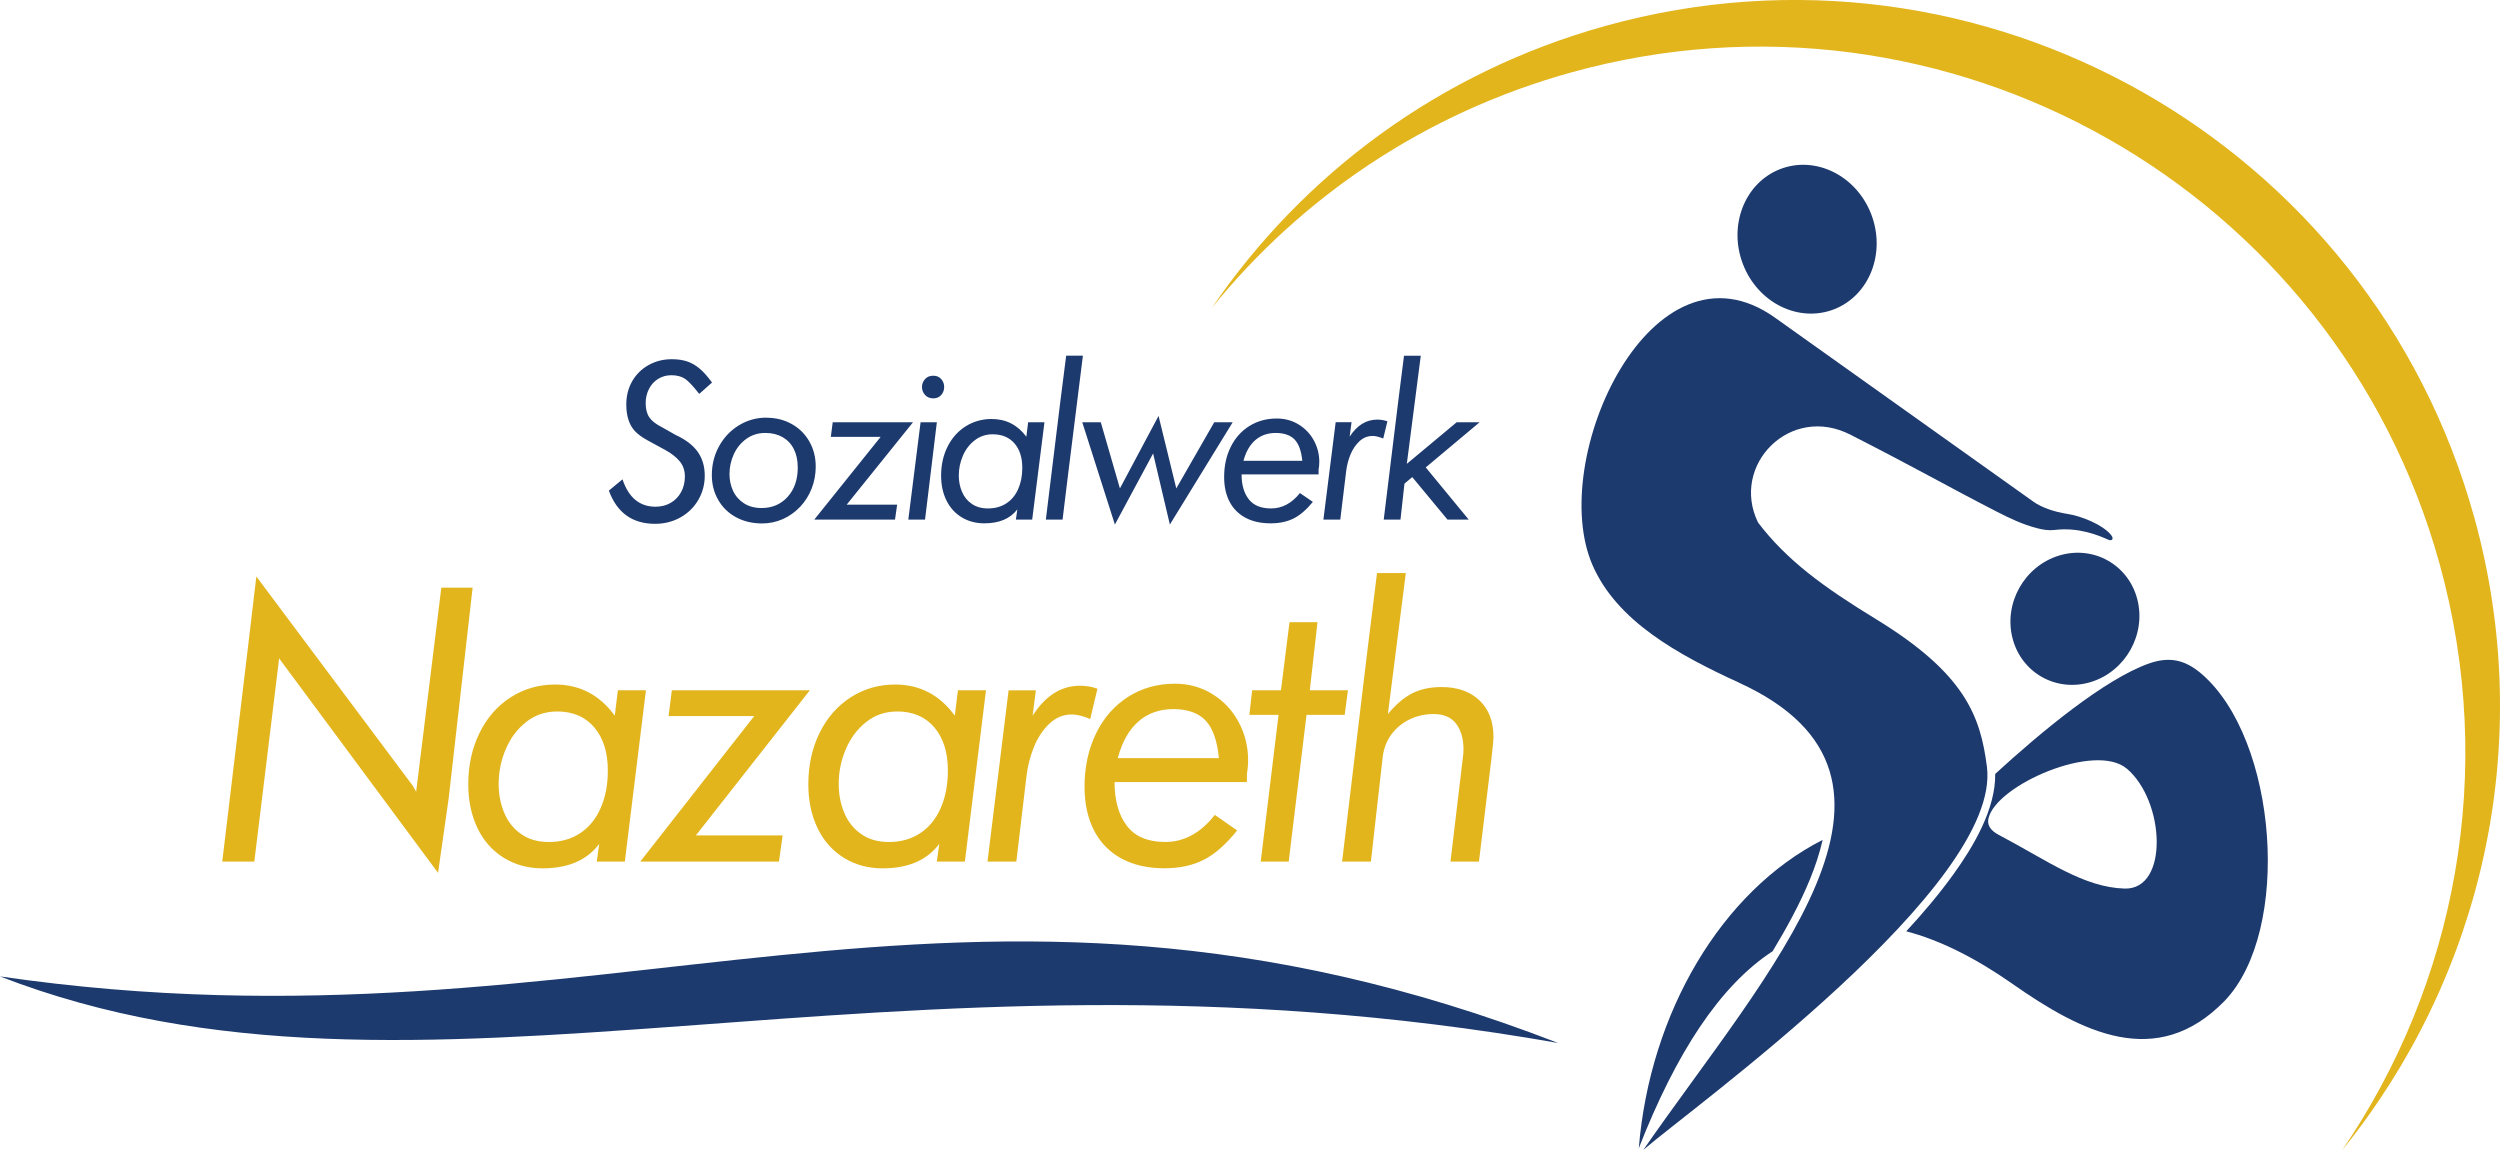
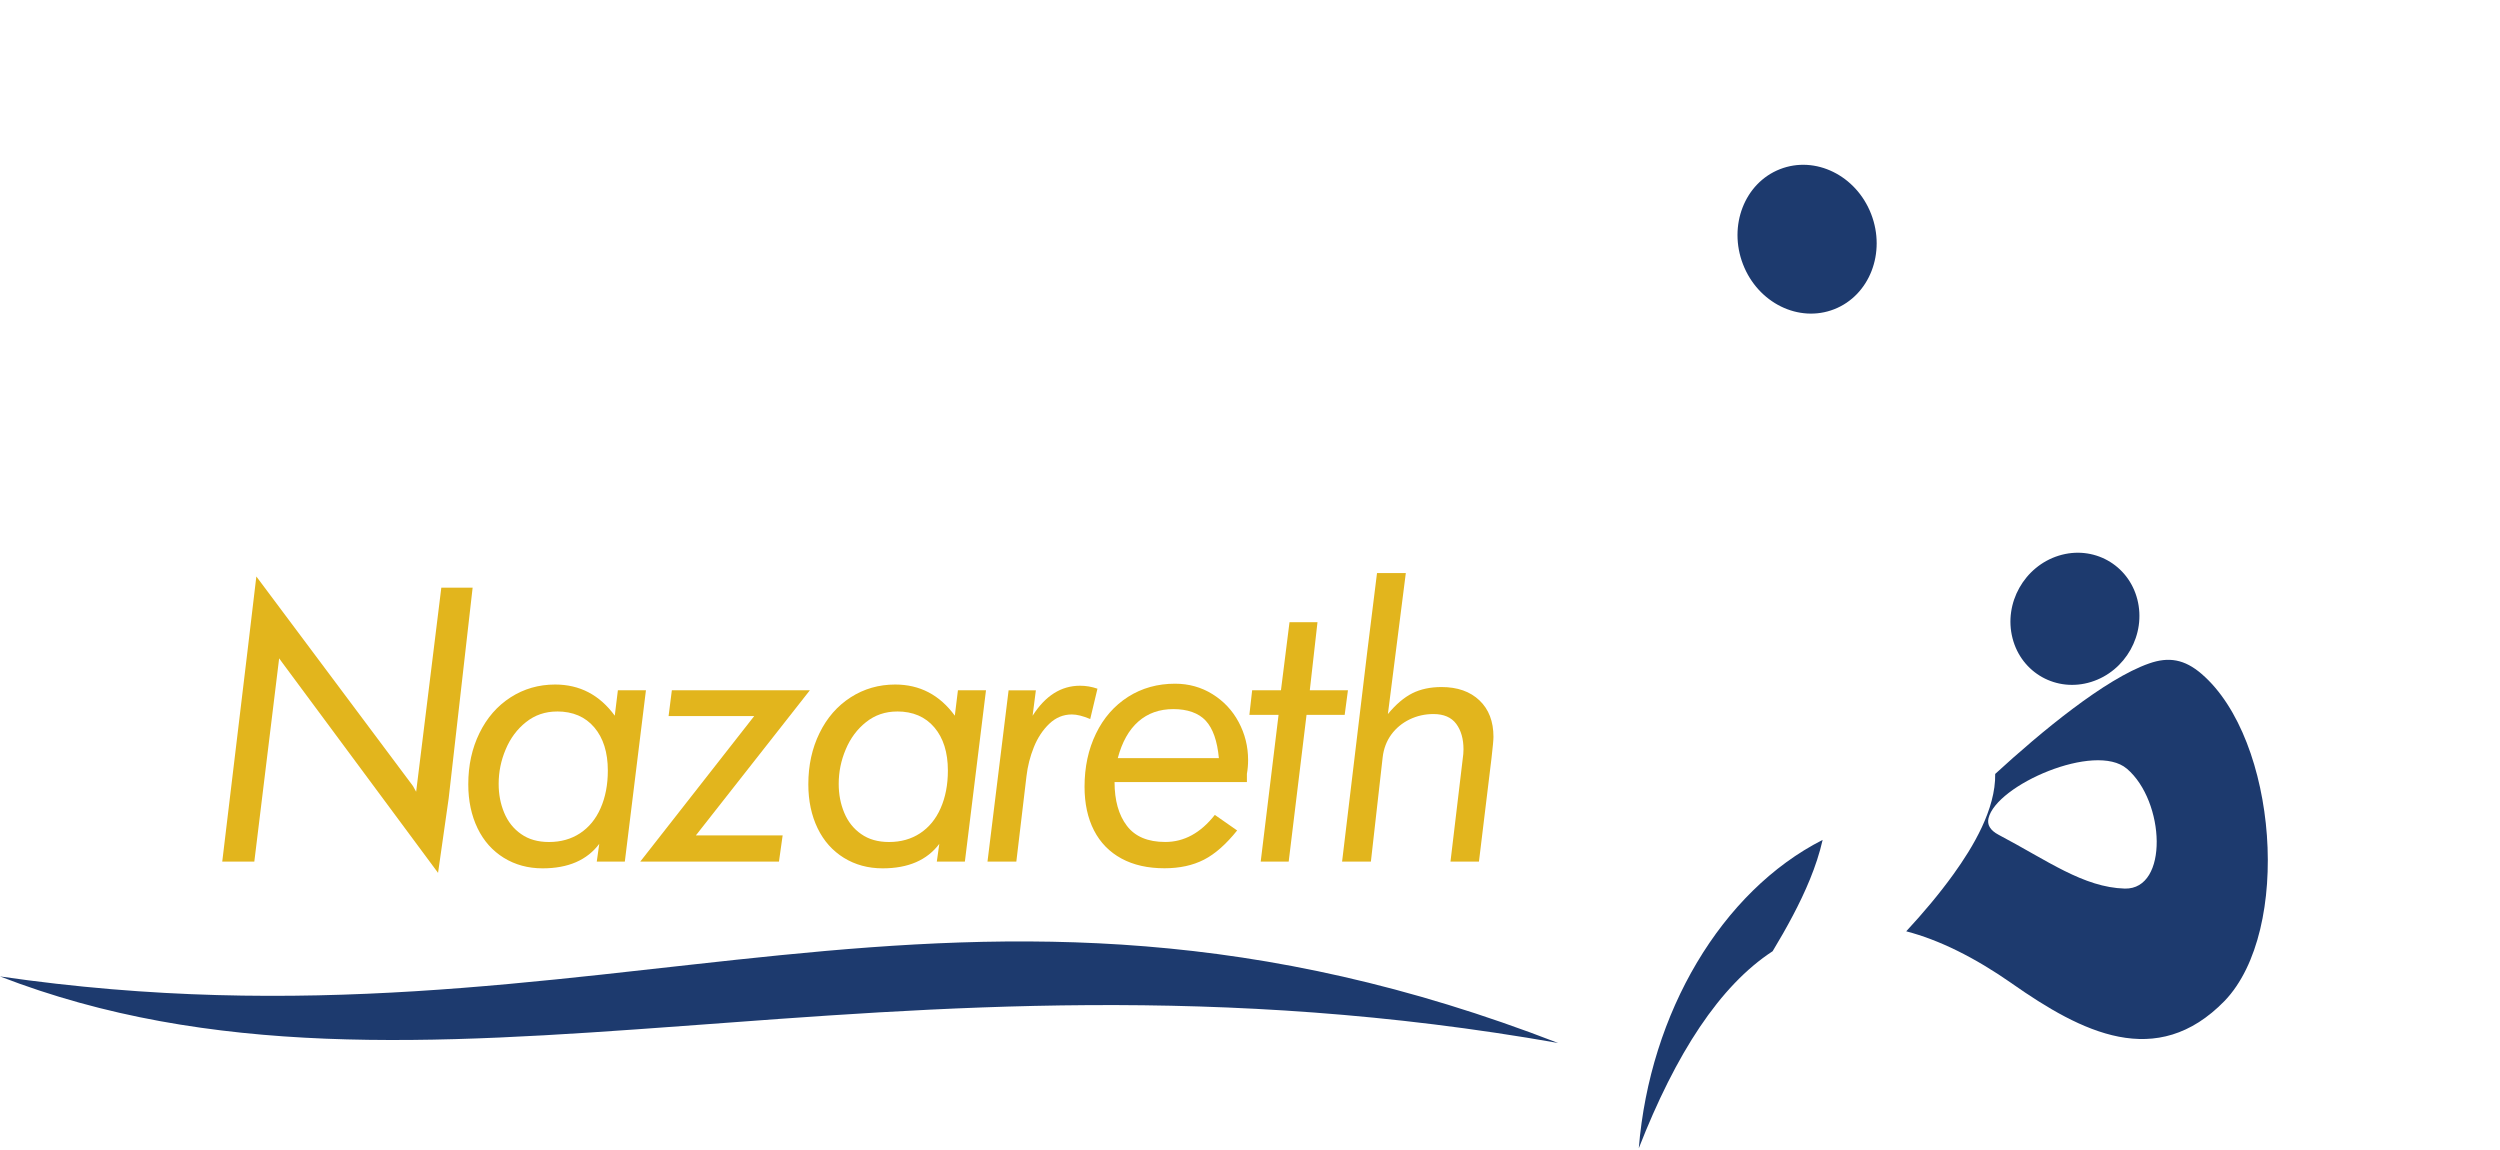
<svg xmlns="http://www.w3.org/2000/svg" id="Ebene_1" data-name="Ebene 1" width="666.59" height="306.68" viewBox="0 0 666.59 306.68">
  <defs>
    <style>
      .cls-1, .cls-2 {
        fill: #1d3a6e;
      }

      .cls-2, .cls-3 {
        fill-rule: evenodd;
      }

      .cls-3, .cls-4 {
        fill: #e2b51d;
      }
    </style>
  </defs>
-   <path class="cls-1" d="m162.36,130.85c2.16,5.89,6.27,8.82,12.33,8.82,2.44,0,4.69-.57,6.71-1.69,2.02-1.13,3.62-2.68,4.77-4.65,1.16-1.97,1.74-4.14,1.74-6.5,0-2.5-.63-4.62-1.89-6.38-1.26-1.76-3.23-3.26-5.92-4.5l-3.6-2.04c-1.58-.79-2.71-1.66-3.36-2.62-.65-.95-.98-2.21-.98-3.79,0-1.39.29-2.65.88-3.79.58-1.14,1.4-2.04,2.43-2.68,1.05-.65,2.22-.98,3.54-.98,1.5,0,2.71.33,3.64.95.92.63,2.18,1.97,3.79,4.03l3.41-3.03c-1.14-1.58-2.25-2.82-3.31-3.72-1.06-.89-2.17-1.53-3.36-1.92-1.19-.39-2.53-.58-4.05-.58-2.27,0-4.33.52-6.19,1.56-1.87,1.04-3.33,2.48-4.38,4.32s-1.57,3.91-1.57,6.19c0,3.06.76,5.42,2.26,7.06.79.86,1.93,1.69,3.42,2.51,1.49.81,3.06,1.66,4.7,2.56,1.65.9,2.93,1.91,3.85,3.01.92,1.1,1.39,2.46,1.39,4.08,0,1.52-.34,2.91-1,4.13-.67,1.23-1.58,2.18-2.77,2.87-1.17.69-2.53,1.04-4.04,1.04-4.25,0-7.2-2.43-8.82-7.3l-3.64,3.01h0Zm41.98-19.49c-2.64,0-5.08.68-7.31,2.04-2.22,1.35-3.99,3.21-5.29,5.56-1.29,2.34-1.94,4.91-1.94,7.7,0,2.46.57,4.67,1.71,6.65,1.13,1.97,2.72,3.51,4.75,4.61,2.04,1.1,4.34,1.65,6.95,1.65,1.92,0,3.77-.39,5.52-1.16,1.76-.79,3.29-1.88,4.62-3.28,1.32-1.41,2.35-3.03,3.07-4.88.72-1.85,1.08-3.8,1.08-5.85,0-2.48-.57-4.7-1.7-6.68-1.13-1.99-2.7-3.55-4.7-4.66-2-1.12-4.26-1.68-6.76-1.68h0Zm-.25,4.08c1.75,0,3.27.38,4.58,1.12,1.31.76,2.32,1.82,3,3.19.69,1.38,1.04,3.01,1.04,4.88,0,3.24-.89,5.85-2.69,7.84-1.79,1.99-4.11,2.99-6.95,2.99-1.84,0-3.4-.42-4.7-1.26-1.29-.83-2.27-1.94-2.91-3.33-.64-1.38-.95-2.87-.95-4.49,0-1.8.38-3.55,1.14-5.24.77-1.69,1.88-3.06,3.35-4.12,1.46-1.05,3.16-1.58,5.08-1.58h0Zm13.03,23.1h21.52l.57-3.97h-13.46l17.69-21.98h-21.41l-.5,3.9h13.28l-17.68,22.04h0Zm25.06,0h4.47l3.15-25.95h-4.34l-3.27,25.95h0Zm6.68-38.36c-.94,0-1.69.3-2.22.91-.53.6-.81,1.3-.81,2.1s.27,1.51.82,2.12c.55.61,1.28.91,2.21.91.88,0,1.58-.3,2.1-.9.52-.6.79-1.3.79-2.13s-.26-1.51-.78-2.11c-.51-.6-1.22-.9-2.11-.9h0Zm22.4,35.65l-.39,2.71h4.35l3.27-25.95h-4.35l-.48,3.85c-2.35-3.15-5.43-4.72-9.25-4.72-2.54,0-4.85.65-6.91,1.94-2.07,1.3-3.67,3.1-4.83,5.4-1.16,2.31-1.74,4.9-1.74,7.76,0,2.5.48,4.72,1.44,6.65.95,1.93,2.32,3.42,4.07,4.48,1.76,1.06,3.77,1.59,6.02,1.59,3.97,0,6.89-1.24,8.8-3.72h0Zm-6.55-20.03c2.44,0,4.37.81,5.77,2.41,1.4,1.61,2.1,3.78,2.1,6.54,0,2.15-.38,4.05-1.12,5.7-.74,1.66-1.82,2.92-3.19,3.8-1.37.88-2.98,1.32-4.82,1.32-1.71,0-3.16-.4-4.32-1.21-1.18-.8-2.06-1.88-2.62-3.22-.58-1.34-.86-2.8-.86-4.37,0-1.8.36-3.55,1.09-5.24.72-1.68,1.77-3.06,3.15-4.12,1.37-1.07,2.98-1.61,4.83-1.61h0Zm14.14,22.74h4.47l1.45-11.9,3.97-31.8h-4.46l-1.52,11.91-3.9,31.79h0Zm9.72-25.95l8.7,27.27,10.19-18.95,4.47,18.95,16.75-27.27h-4.92l-10.12,17.64-4.73-19.33-10.3,19.33-5.1-17.64h-4.92Zm61.49,21.23l-3.45-2.35c-2.2,2.74-4.76,4.1-7.69,4.1-2.71,0-4.69-.82-5.96-2.46-1.27-1.63-1.91-3.84-1.91-6.62h20.53v-1.25c.13-.69.19-1.37.19-2.08,0-2.07-.49-3.99-1.47-5.76-.98-1.78-2.34-3.19-4.07-4.24-1.74-1.05-3.67-1.57-5.79-1.57-2.72,0-5.14.66-7.28,1.98-2.14,1.33-3.81,3.19-4.99,5.57-1.19,2.38-1.77,5.07-1.77,8.06,0,2.53.48,4.73,1.46,6.6.98,1.86,2.4,3.28,4.27,4.27,1.87.99,4.09,1.47,6.67,1.47,2.35,0,4.39-.43,6.13-1.3,1.73-.87,3.44-2.35,5.14-4.43h0Zm-18.51-10.95c.66-2.43,1.72-4.28,3.19-5.54,1.47-1.26,3.28-1.89,5.43-1.89s3.92.59,5.03,1.76c1.11,1.18,1.78,3.06,2.04,5.67h-15.69Zm21.35,15.67h4.47l1.57-12.91c.18-1.53.57-3.01,1.15-4.44.59-1.43,1.4-2.61,2.4-3.55,1.01-.93,2.17-1.4,3.49-1.4.78,0,1.73.23,2.84.69l1.12-4.6c-.9-.3-1.8-.45-2.71-.45-2.93,0-5.38,1.51-7.36,4.54l.5-3.85h-4.23l-3.27,25.95h0Zm16.05,0h4.47l1.06-9.58,2.08-1.75,9.39,11.33h5.66l-11.45-13.91,14.35-12.03h-6.12l-13.28,11.08,3.72-28.83h-4.47l-1.51,11.91-3.9,31.79h0Z" />
  <polygon class="cls-4" points="59.26 229.73 67.81 229.73 74.43 175.54 75.4 176.87 116.8 232.74 119.63 212.89 126.02 156.7 117.67 156.7 110.96 211.11 110.11 209.58 68.35 153.71 65.97 173.79 59.26 229.73 59.26 229.73" />
  <path class="cls-4" d="m159.79,224.96l-.67,4.77h7.48l5.63-45.68h-7.48l-.83,6.78c-4.04-5.54-9.34-8.31-15.9-8.31-4.36,0-8.33,1.14-11.88,3.42-3.55,2.29-6.31,5.45-8.29,9.51-2,4.06-2.99,8.63-2.99,13.67,0,4.4.83,8.31,2.47,11.71,1.64,3.4,3.98,6.02,7,7.89,3.03,1.87,6.47,2.81,10.35,2.81,6.82,0,11.85-2.18,15.13-6.56h0Zm-11.25-35.26c4.2,0,7.52,1.42,9.92,4.25,2.4,2.83,3.61,6.65,3.61,11.51,0,3.79-.65,7.13-1.93,10.03-1.28,2.92-3.12,5.13-5.48,6.69-2.36,1.55-5.12,2.33-8.28,2.33-2.94,0-5.43-.7-7.43-2.12-2.02-1.4-3.53-3.31-4.51-5.67-.99-2.36-1.48-4.93-1.48-7.7,0-3.18.61-6.24,1.88-9.22,1.24-2.96,3.05-5.39,5.41-7.26,2.36-1.88,5.12-2.83,8.29-2.83h0Z" />
  <polygon class="cls-4" points="170.72 229.73 207.7 229.73 208.68 222.75 185.54 222.75 215.94 184.05 179.14 184.05 178.27 190.93 201.1 190.93 170.72 229.73 170.72 229.73" />
  <path class="cls-4" d="m250.46,224.96l-.67,4.77h7.48l5.63-45.68h-7.48l-.83,6.78c-4.04-5.54-9.34-8.31-15.9-8.31-4.36,0-8.33,1.14-11.88,3.42-3.55,2.29-6.31,5.45-8.29,9.51-2,4.06-2.99,8.63-2.99,13.67,0,4.4.83,8.31,2.47,11.71,1.64,3.4,3.98,6.02,7,7.89,3.03,1.87,6.47,2.81,10.35,2.81,6.82,0,11.85-2.18,15.13-6.56h0Zm-11.25-35.26c4.2,0,7.52,1.42,9.92,4.25,2.4,2.83,3.61,6.65,3.61,11.51,0,3.79-.65,7.13-1.93,10.03-1.28,2.92-3.12,5.13-5.48,6.69-2.36,1.55-5.12,2.33-8.28,2.33-2.94,0-5.43-.7-7.43-2.12-2.02-1.4-3.53-3.31-4.51-5.67-.99-2.36-1.48-4.93-1.48-7.7,0-3.18.61-6.24,1.88-9.22,1.24-2.96,3.05-5.39,5.41-7.26,2.36-1.88,5.12-2.83,8.29-2.83h0Z" />
  <path class="cls-4" d="m263.31,229.73h7.68l2.7-22.72c.31-2.7.97-5.3,1.98-7.81,1.01-2.51,2.4-4.6,4.13-6.24,1.73-1.64,3.73-2.46,6-2.46,1.33,0,2.98.41,4.89,1.22l1.93-8.09c-1.55-.54-3.1-.79-4.65-.79-5.03,0-9.25,2.66-12.64,8l.87-6.78h-7.27l-5.63,45.68h0Z" />
  <path class="cls-4" d="m329.85,221.42l-5.93-4.14c-3.79,4.82-8.19,7.22-13.22,7.22-4.65,0-8.06-1.44-10.24-4.32-2.18-2.86-3.28-6.76-3.28-11.65h35.29v-2.2c.22-1.22.32-2.42.32-3.66,0-3.64-.85-7.02-2.52-10.14-1.68-3.14-4.02-5.61-7-7.46-2.99-1.85-6.31-2.77-9.95-2.77-4.67,0-8.84,1.16-12.51,3.49-3.68,2.35-6.55,5.61-8.58,9.81-2.04,4.19-3.05,8.92-3.05,14.18,0,4.45.83,8.33,2.51,11.62,1.68,3.27,4.13,5.78,7.34,7.52,3.21,1.74,7.03,2.59,11.47,2.59,4.04,0,7.54-.76,10.53-2.29,2.98-1.53,5.91-4.14,8.84-7.79h0Zm-31.81-19.28c1.14-4.28,2.96-7.54,5.48-9.75,2.52-2.22,5.64-3.32,9.34-3.32s6.74,1.03,8.64,3.1c1.91,2.07,3.07,5.39,3.5,9.97h-26.96Z" />
  <polygon class="cls-4" points="333.13 190.61 340.91 190.61 336.15 229.73 343.61 229.73 348.37 190.61 358.54 190.61 359.41 184.05 349.24 184.05 351.29 165.9 343.83 165.9 341.55 184.05 333.87 184.05 333.13 190.61 333.13 190.61" />
  <path class="cls-4" d="m357.87,229.73h7.66l3.14-27.82c.27-2.29,1.03-4.3,2.29-6.04,1.26-1.72,2.89-3.07,4.87-4.04,1.98-.96,4.11-1.44,6.38-1.44,2.74,0,4.76.87,6.06,2.6,1.3,1.75,1.95,4.03,1.95,6.82,0,.76-.07,1.64-.22,2.64l-3.25,27.28h7.59l3.35-27.59c.34-2.96.52-4.84.52-5.67,0-4.1-1.24-7.35-3.73-9.72-2.51-2.38-5.88-3.56-10.12-3.56-2.97,0-5.57.55-7.79,1.66-2.2,1.11-4.38,2.96-6.51,5.54l4.78-37.59h-7.68l-2.6,20.96-6.71,55.96h0Z" />
-   <path class="cls-3" d="m659.71,137.87c16.89,60.92,1.77,123.16-35.21,168.81,30.15-44.17,41.38-100.82,25.97-156.38-27.76-100.09-131.43-158.74-231.52-130.99-39.17,10.86-71.99,33.36-95.78,62.71,24.17-35.4,60.48-62.79,105.01-75.14,100.09-27.76,203.76,30.9,231.52,130.99h0Z" />
  <path class="cls-2" d="m536.53,262.29c18.45,12.91,38.47,23.25,56.65,4.57,17.97-18.78,14.1-69.72-6.14-87.16-4.59-3.96-8.8-4.62-13.98-2.81-11.79,4.11-28.91,18.31-41.07,29.47.16,9.4-5.93,19.54-11.13,26.75-3.78,5.25-8.07,10.33-12.59,15.21,8.71,2.28,18.11,6.87,28.26,13.96h0Zm-50.55-38.34c-26.93,13.69-46.07,46.07-49.02,82.21,9.88-25.26,21.56-43.31,35.69-52.53,1.92-3.17,3.74-6.36,5.44-9.59,3.14-5.97,6.28-12.95,7.89-20.09h0Zm81.12-18.99c10.19,8.68,11.21,32.23-.55,31.97-11.05-.32-20.6-7.47-33.66-14.35-2.3-1.21-3.07-2.72-2.69-4.37,2.05-8.91,28.48-20.42,36.89-13.25h0Z" />
  <path class="cls-2" d="m536.61,170.17c-2.39-9.3,3.13-19.15,12.32-22.01,9.19-2.86,18.58,2.36,20.96,11.66,2.39,9.3-3.13,19.15-12.32,22.01-9.19,2.86-18.58-2.36-20.96-11.66h0Z" />
  <path class="cls-2" d="m489.07,82.45c9.43-3.7,13.84-15.06,9.85-25.37-3.99-10.31-14.88-15.67-24.32-11.97-9.43,3.7-13.84,15.06-9.85,25.37,3.99,10.31,14.88,15.67,24.32,11.97h0Z" />
-   <path class="cls-2" d="m463.64,182c-16.46-7.52-32.57-16.49-39.02-31.33-12.28-28.25,15.96-89.34,48.71-65.93l68.87,49.04c2.12,1.51,5.57,2.72,9.01,3.24,3.67.55,9.39,2.83,11.64,5.58.92,1.12.25,1.73-.69,1.31-2.76-1.22-7.94-3.39-14.37-2.6-1.59.19-3.1-.08-4.57-.46-3.88-.99-7.31-2.63-10.88-4.46-13.46-6.91-20.79-11.23-38.77-20.39-16.17-8.48-32.29,8.03-24.81,23.33,7.65,10.06,17.44,17.2,31.45,25.76,23.78,14.53,27.84,25.89,29.57,39.32,4.08,31.59-78.34,90.73-91.61,102.19,32.97-47.59,81.23-99.14,25.46-124.59h0Z" />
  <path class="cls-2" d="m0,260.35c162.18,23.57,254.44-44.61,415.46,17.75-180.36-31.82-303.41,25.64-415.46-17.75h0Z" />
</svg>